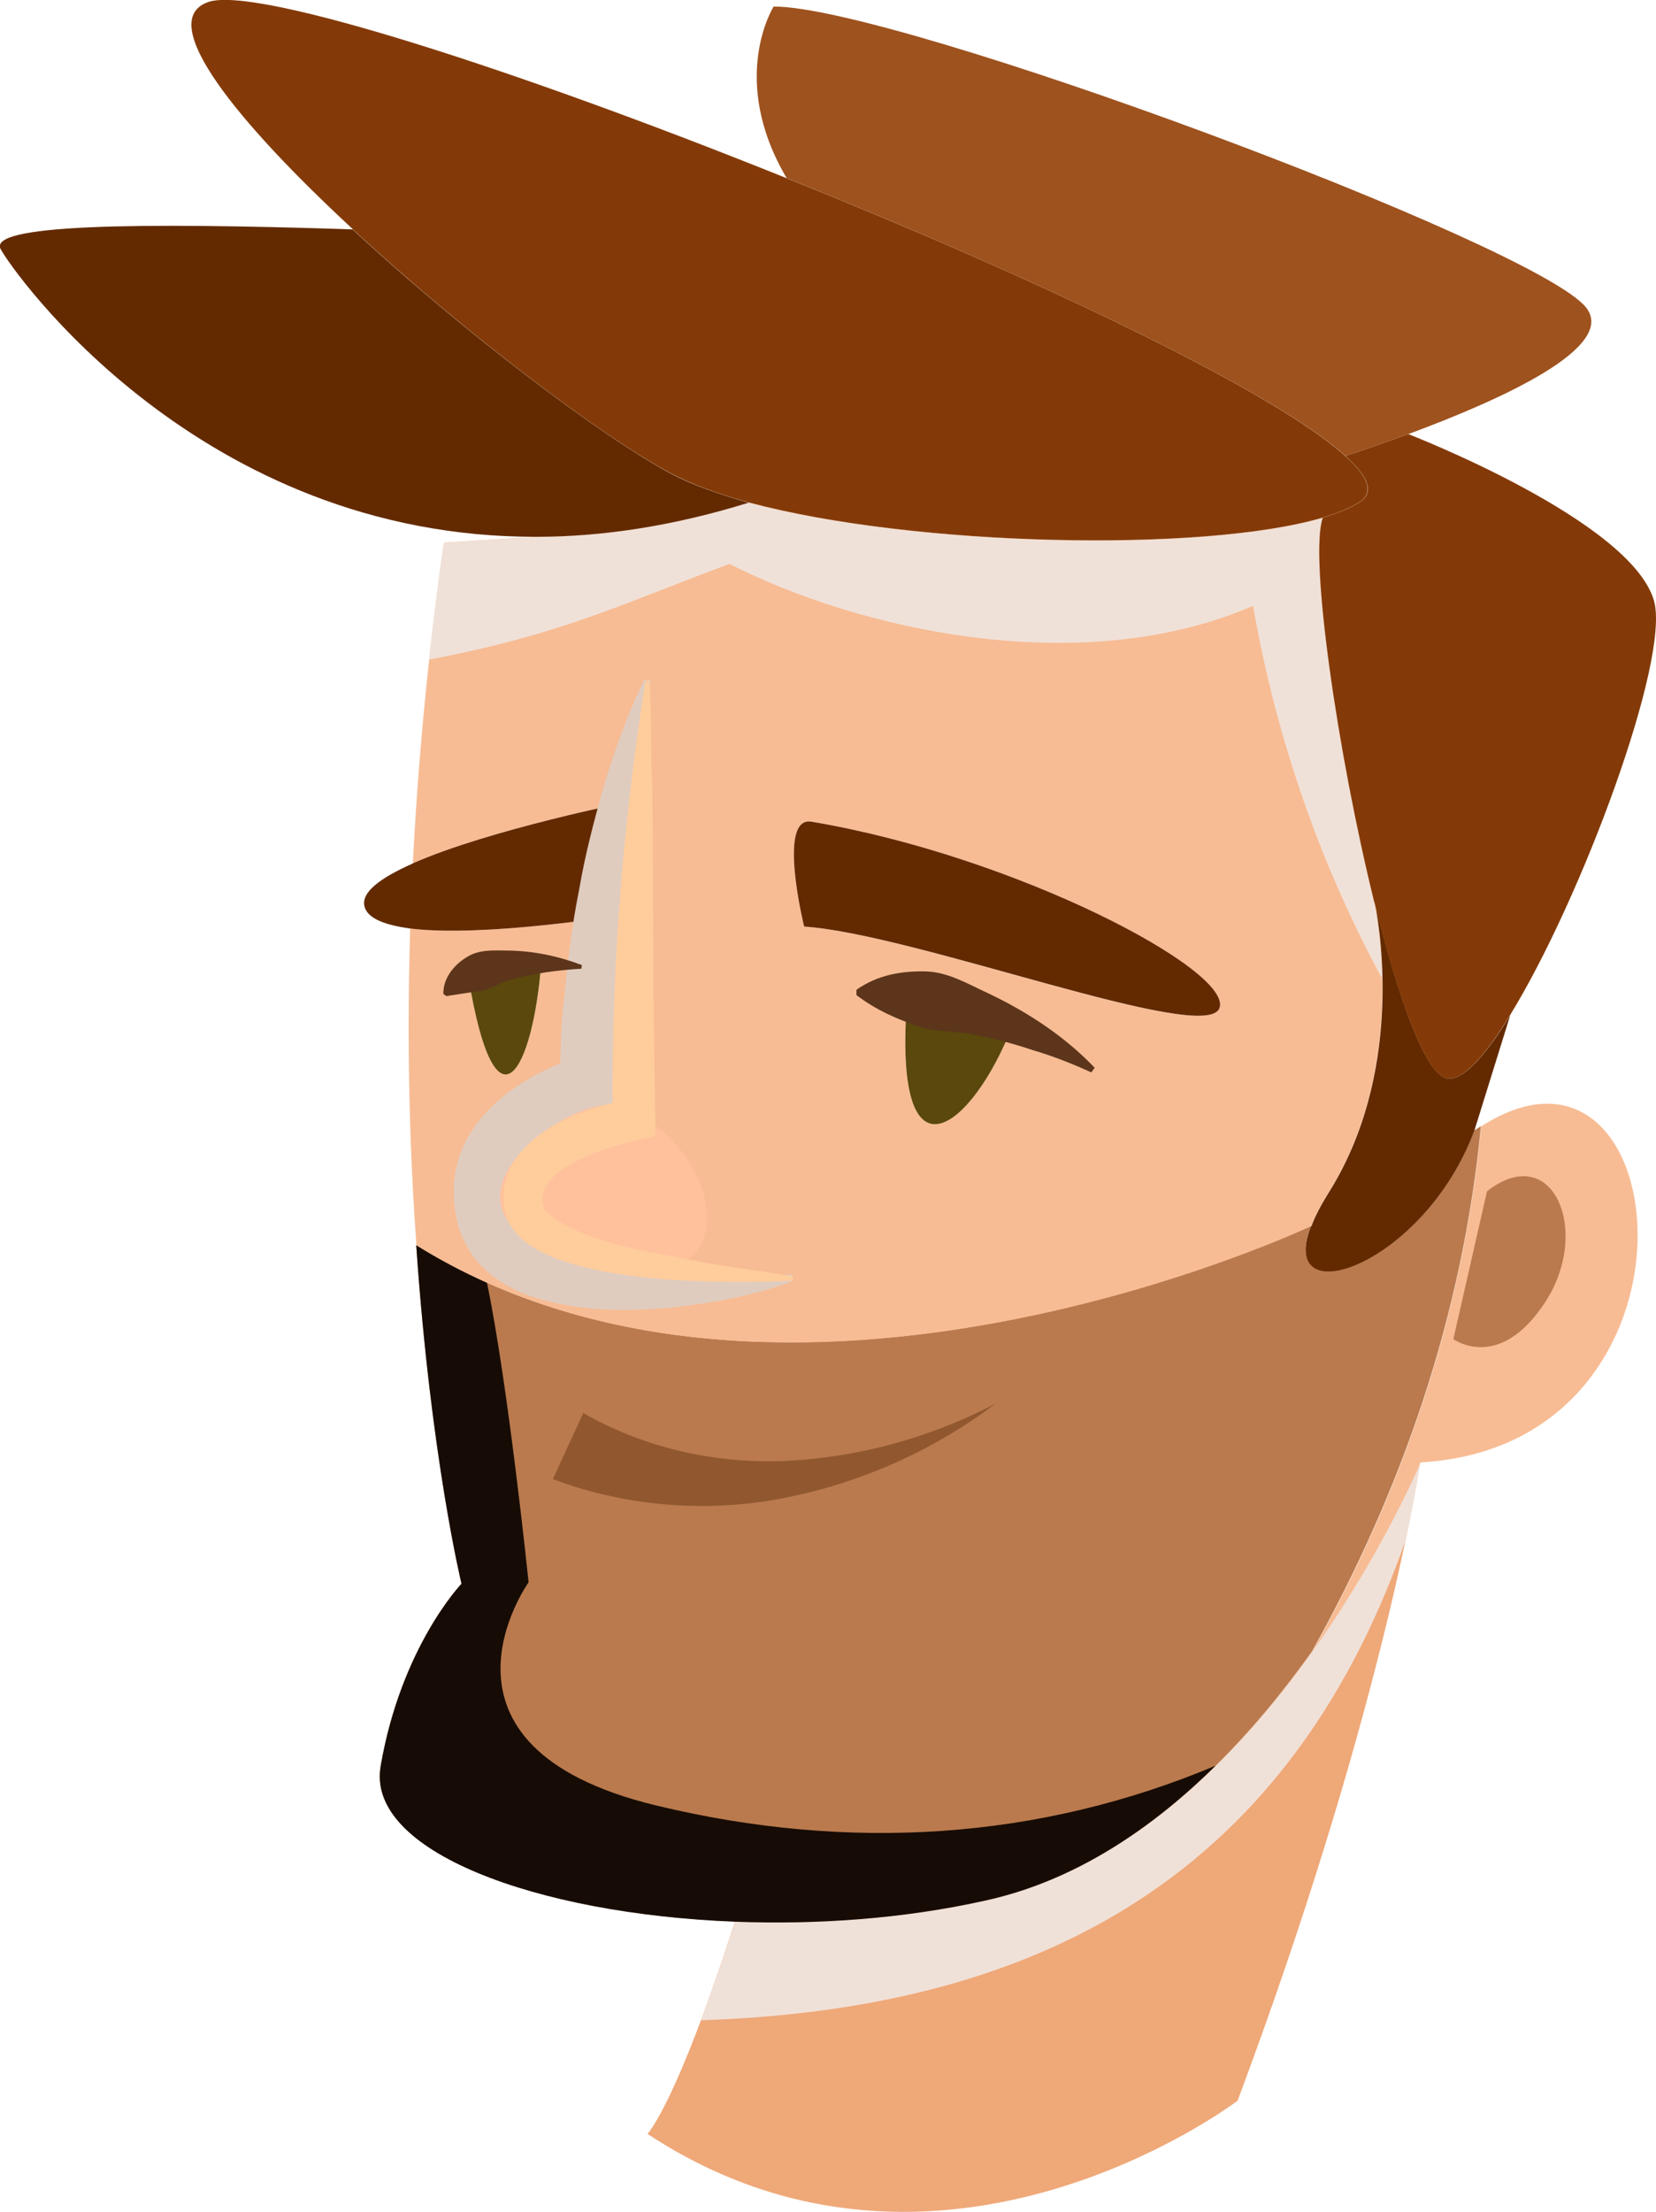
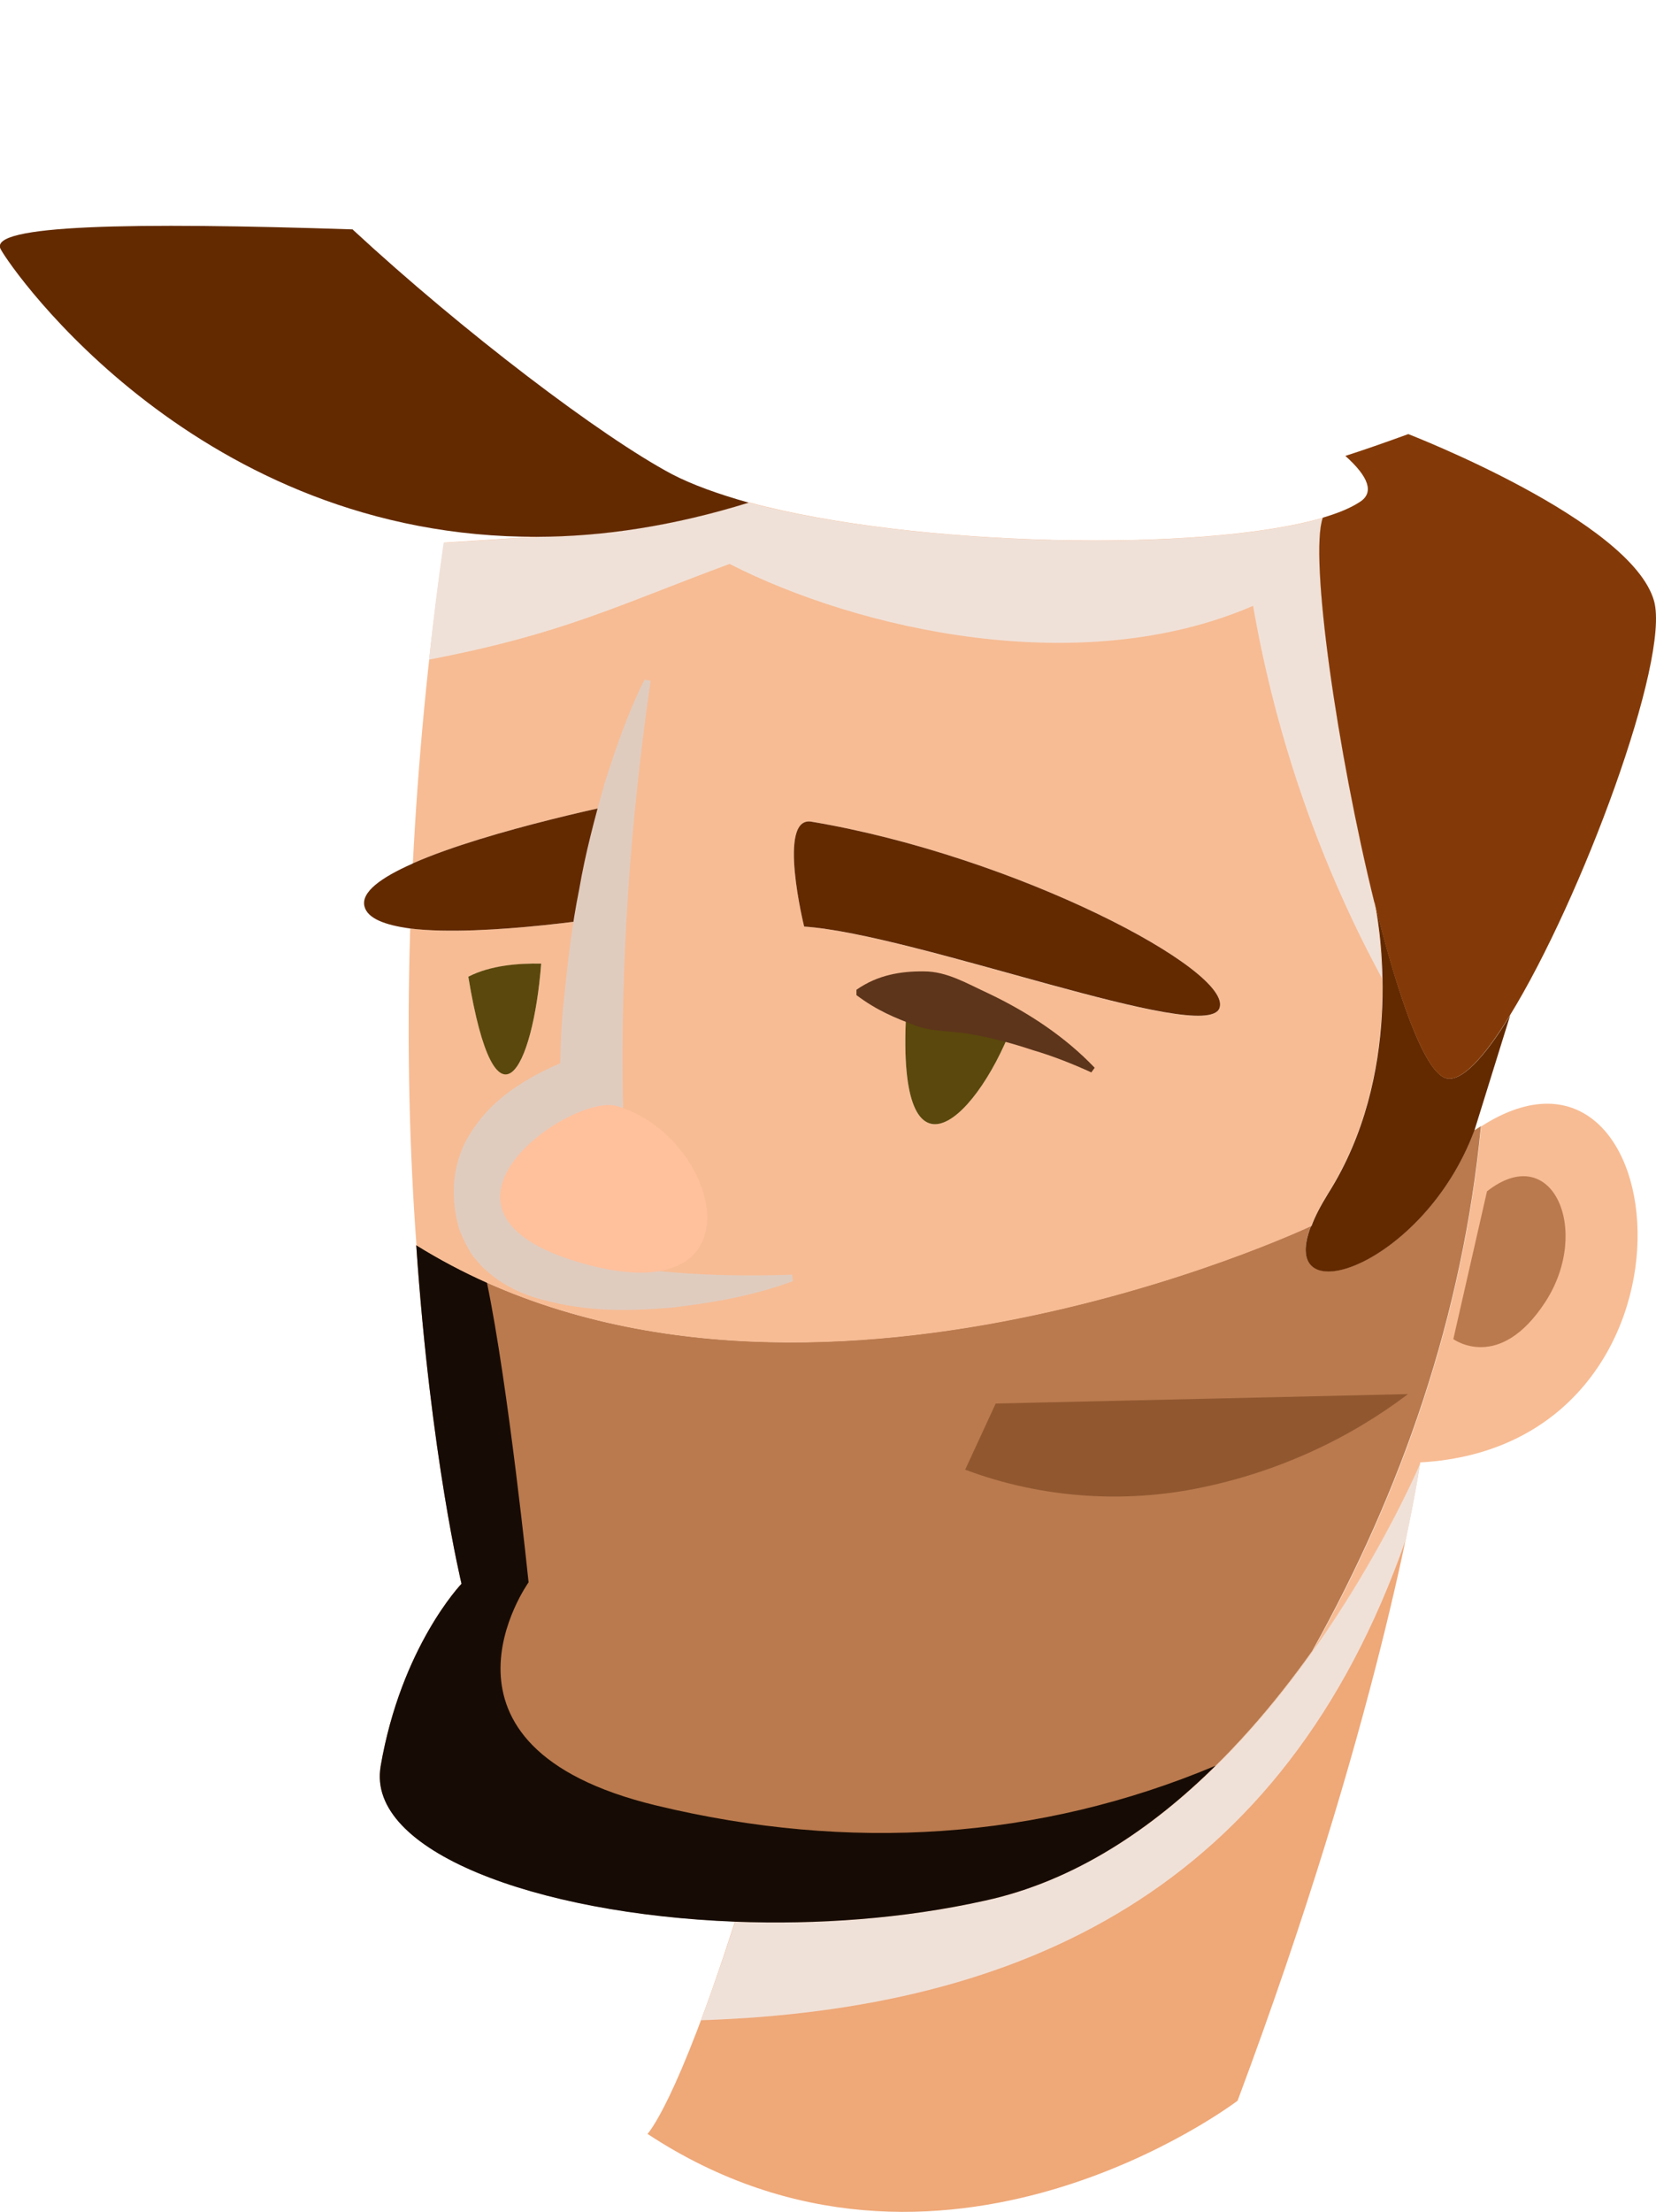
<svg xmlns="http://www.w3.org/2000/svg" width="68.39" height="91.31" viewBox="0 0 68.39 91.31">
  <g>
    <g id="a" />
    <g id="b">
      <g id="c">
        <g>
          <g>
            <path d="M30.35,79.33c-2.42,7.55-3.61,8.76-3.61,8.76,12.11,7.97,24.37-1.37,24.37-1.37,5.82-15.55,7.43-25.59,7.53-26.31-.4,.91-6.81,15.61-17.96,18.05-3.36,.75-6.95,1-10.33,.87Z" fill="#efa878" />
            <path d="M28.95,83.4c.41-1.1,.88-2.43,1.41-4.07,3.38,.13,6.97-.12,10.33-.87,11.15-2.44,17.56-17.13,17.96-18.05-.03,.22-.2,1.31-.59,3.14-5.04,14.45-15.85,19.41-29.11,19.85Z" fill="#f0e1d8" />
            <path d="M58.65,60.37s0,.02,0,.04c-.19,.43-1.73,3.93-4.45,7.76,3.7-6.62,6.21-13.82,6.97-21.67,8.14-5.24,9.92,13.17-2.51,13.87Z" fill="#f7bc94" />
            <path d="M15.72,72.91c.85-4.94,3.34-7.53,3.34-7.53,0,0-1.27-5.22-1.87-13.98,15.24,9.46,36.94-.79,36.94-.79h.01c-1.44,3.72,4.67,1.63,6.75-3.95,.09-.06,.18-.11,.27-.17-.76,7.85-3.27,15.04-6.97,21.67-3.05,4.29-7.61,9.01-13.51,10.29-3.36,.75-6.95,1-10.33,.87-8.24-.32-15.23-2.92-14.63-6.41Z" fill="#ba7a4e" />
            <path d="M15.72,72.91c.85-4.94,3.34-7.53,3.34-7.53,0,0-1.27-5.22-1.87-13.98,.95,.59,1.93,1.11,2.92,1.55,.88,4.22,1.72,12.37,1.72,12.37,0,0-4.84,6.77,5.26,9.21,7.99,1.93,15.83,1.42,23.11-1.64-2.61,2.58-5.8,4.76-9.52,5.57-3.36,.75-6.95,1-10.33,.87-8.24-.32-15.23-2.92-14.63-6.41Z" fill="#170c05" />
            <path d="M50.36,41.62c-.58,1.54-12.54-3.05-17.15-3.37,0,0-1.13-4.57,.3-4.33,8.46,1.42,17.44,6.16,16.85,7.7Zm-12.89-.49c1.67,.24,3.14,.71,4.34,1.21-1.61,4.18-4.99,7.01-4.34-1.21Zm-15.12-1.35c-.34,4.37-1.87,7.36-3.01,.54,.91-.46,2.07-.55,3.01-.54Zm-5.41-1.45c-.15,4.91-.02,9.33,.26,13.08,15.24,9.46,36.94-.79,36.94-.79h.01c.14-.38,.37-.83,.69-1.35,3.08-4.87,2.18-10.7,1.94-11.95-.01-.01-.01-.04-.01-.06-1.54-6.19-2.7-14.31-2.13-15.89-4.94,1.45-16.88,1.21-23.7-.63-3.12,.98-6.03,1.4-8.7,1.41l-3.9,.25c-.68,4.69-1.08,9.12-1.29,13.24,3.18-1.41,9.05-2.57,9.05-2.57-.15,1.36-.29,2.95-.4,4.7,0,0-5.7,.94-8.76,.56Z" fill="#f7bc94" />
            <path d="M18.33,22.41l3.9-.25c2.67-.01,5.58-.44,8.7-1.41,6.82,1.83,18.76,2.08,23.7,.63-.57,1.58,.6,9.7,2.13,15.89,0,.02,0,.05,.01,.06,.09,.47,.27,1.58,.3,3.05-2.46-4.54-4.34-9.73-5.32-15.37-7.14,3.09-16.33,.97-21.62-1.73-4.72,1.75-6.89,2.89-12.41,3.95,.17-1.58,.36-3.17,.6-4.81Z" fill="#f0e1d8" />
            <path d="M19.34,40.32c1.13,6.83,2.67,3.84,3.01-.54-.93-.02-2.1,.07-3.01,.54Z" fill="#5b480c" />
            <path d="M37.47,41.13c-.65,8.22,2.73,5.4,4.34,1.21-1.2-.51-2.67-.98-4.34-1.21Z" fill="#5b480c" />
            <path d="M17.04,35.65c-1.29,.57-2.13,1.17-1.99,1.76,.12,.51,.86,.78,1.89,.92,3.06,.38,8.76-.56,8.76-.56,.11-1.75,.25-3.34,.4-4.7,0,0-5.86,1.16-9.05,2.57Z" fill="#632a00" />
            <path d="M33.51,33.92c-1.43-.24-.3,4.33-.3,4.33,4.61,.31,16.57,4.9,17.15,3.37,.59-1.54-8.39-6.28-16.85-7.7Z" fill="#632a00" />
            <path d="M54.14,50.62c-1.44,3.72,4.67,1.63,6.75-3.95l1.48-4.76c-1.08,1.78-2.08,2.84-2.71,2.58-.88-.37-1.94-3.42-2.87-7.17,.24,1.25,1.14,7.08-1.94,11.95-.32,.52-.55,.96-.69,1.35Z" fill="#632a00" />
            <path d="M56.77,37.26s0,.05,.01,.06c.93,3.75,2,6.8,2.87,7.17,.63,.27,1.63-.8,2.71-2.58,2.95-4.79,6.62-14.67,5.95-17.1-.94-3.33-10.15-6.89-10.15-6.89-.96,.35-1.88,.67-2.6,.9,.95,.85,1.21,1.51,.6,1.9-.38,.25-.89,.46-1.53,.65-.57,1.58,.6,9.7,2.13,15.89Z" fill="#843a08" />
-             <path d="M32.48,7.35c10.03,4.02,20.05,8.72,23.08,11.47,.72-.23,1.64-.55,2.6-.9,3.84-1.42,8.67-3.6,7.33-5.24C63.34,10.05,36.95,.25,31.95,.27c0,0-1.88,2.97,.53,7.07Z" fill="#9e521e" />
-             <path d="M14.57,9.47c4.55,4.21,10.27,8.56,13.19,10.1,.84,.43,1.91,.83,3.16,1.17,6.82,1.83,18.76,2.08,23.7,.63,.64-.19,1.15-.4,1.53-.65,.61-.39,.35-1.06-.6-1.9-3.03-2.75-13.04-7.45-23.08-11.47C21.56,2.96,10.62-.6,8.61,.08c-2.26,.77,1.23,5,5.96,9.38Z" fill="#843a08" />
            <path d="M14.57,9.47c-9.09-.3-15.1-.2-14.54,.82,.47,.88,8.19,11.94,22.19,11.87,2.67-.01,5.58-.44,8.7-1.41-1.25-.35-2.33-.74-3.16-1.17-2.92-1.55-8.64-5.89-13.19-10.1Z" fill="#632a00" />
          </g>
          <g>
            <path d="M26.61,28.07c-.69,1.38-1.18,2.82-1.64,4.26-.41,1.45-.8,2.91-1.05,4.38-.3,1.48-.47,2.96-.62,4.46-.18,1.5-.16,3.01-.19,4.52l1.9-2.36c-1.12,.22-1.95,.55-2.91,1.06-.92,.52-1.94,1.19-2.71,2.45-.39,.62-.62,1.41-.65,2.18-.01,.38,.02,.75,.08,1.1l.05,.25,.03,.13,.06,.23v.02l.02,.04,.16,.37c.12,.25,.28,.55,.42,.73,.13,.16,.26,.31,.4,.45,.28,.26,.56,.48,.83,.64,.54,.33,1.07,.53,1.56,.66,1.96,.54,3.68,.48,5.4,.34,1.7-.2,3.37-.49,4.99-1.09l-.02-.27c-1.62,.06-3.25,.04-4.87-.09-1.61-.13-3.24-.34-4.73-.9-.72-.29-1.48-.71-1.78-1.33-.29-.69-.22-1.52,.19-2.14,.85-1.28,2.5-1.88,3.99-2.27l.21-.05v-.2c-.12-5.86,.3-11.74,1.14-17.54l-.26-.04Z" fill="#e0ccbf" />
          </g>
          <path d="M25.48,45.66c4.3,1.25,6.11,8.63-1.43,6.49-7.54-2.13-.43-7.04,1.43-6.49Z" fill="#ffc09c" />
-           <path d="M26.66,28.08c-.92,5.81-1.4,11.69-1.36,17.58l.14-.17c-1.58,.39-3.26,1.03-4.24,2.48-.46,.73-.54,1.7-.19,2.48,.42,.83,1.24,1.21,1.99,1.52,1.56,.56,3.21,.75,4.84,.87,1.63,.1,3.27,.11,4.9,.03v-.18c-1.64-.28-3.26-.45-4.84-.81-1.56-.26-3.15-.61-4.4-1.23-.31-.15-.56-.34-.77-.49-.1-.08-.17-.16-.23-.22-.02-.03-.03-.06-.05-.09-.01-.02,.03,.02,.03,.04-.14-.4-.05-.75,.16-1.03,.4-.69,1.92-1.35,3.15-1.65l1.28-.31-.02-1.26-.06-4.33-.02-4.36-.03-4.39c-.07-1.47-.03-2.94-.11-4.44l-.17-.03Z" fill="#ffcc9c" />
          <path d="M45.21,44.08c-1.24-1.3-2.78-2.31-4.43-3.09-.83-.38-1.67-.89-2.62-.89-.94-.01-1.91,.14-2.79,.76v.22c.85,.64,1.62,.95,2.4,1.24,.76,.3,1.61,.22,2.43,.39,.82,.15,1.64,.37,2.45,.64,.82,.24,1.63,.56,2.42,.92l.13-.18Z" fill="#5c351b" />
-           <path d="M24.03,39.84c-.97-.37-2-.59-3.08-.6-.54,0-1.15-.06-1.67,.27-.5,.3-.98,.84-.97,1.52l.12,.09,1.43-.22c.41-.05,.79-.34,1.24-.46,.9-.25,1.9-.39,2.91-.45l.02-.15Z" fill="#5c351b" />
-           <path d="M41.12,57.94c-2.73,1.43-5.75,2.24-8.72,2.37-2.97,.12-5.87-.58-8.31-1.98l-1.26,2.73c3.16,1.19,6.6,1.4,9.75,.74,3.15-.65,6.07-1.99,8.54-3.86Z" fill="#915830" />
+           <path d="M41.12,57.94l-1.26,2.73c3.16,1.19,6.6,1.4,9.75,.74,3.15-.65,6.07-1.99,8.54-3.86Z" fill="#915830" />
          <path d="M61.41,49.18c2.7-2.12,4.32,1.6,2.42,4.55-1.91,2.95-3.81,1.55-3.81,1.55l1.39-6.1Z" fill="#ba7a4e" />
        </g>
      </g>
    </g>
  </g>
</svg>